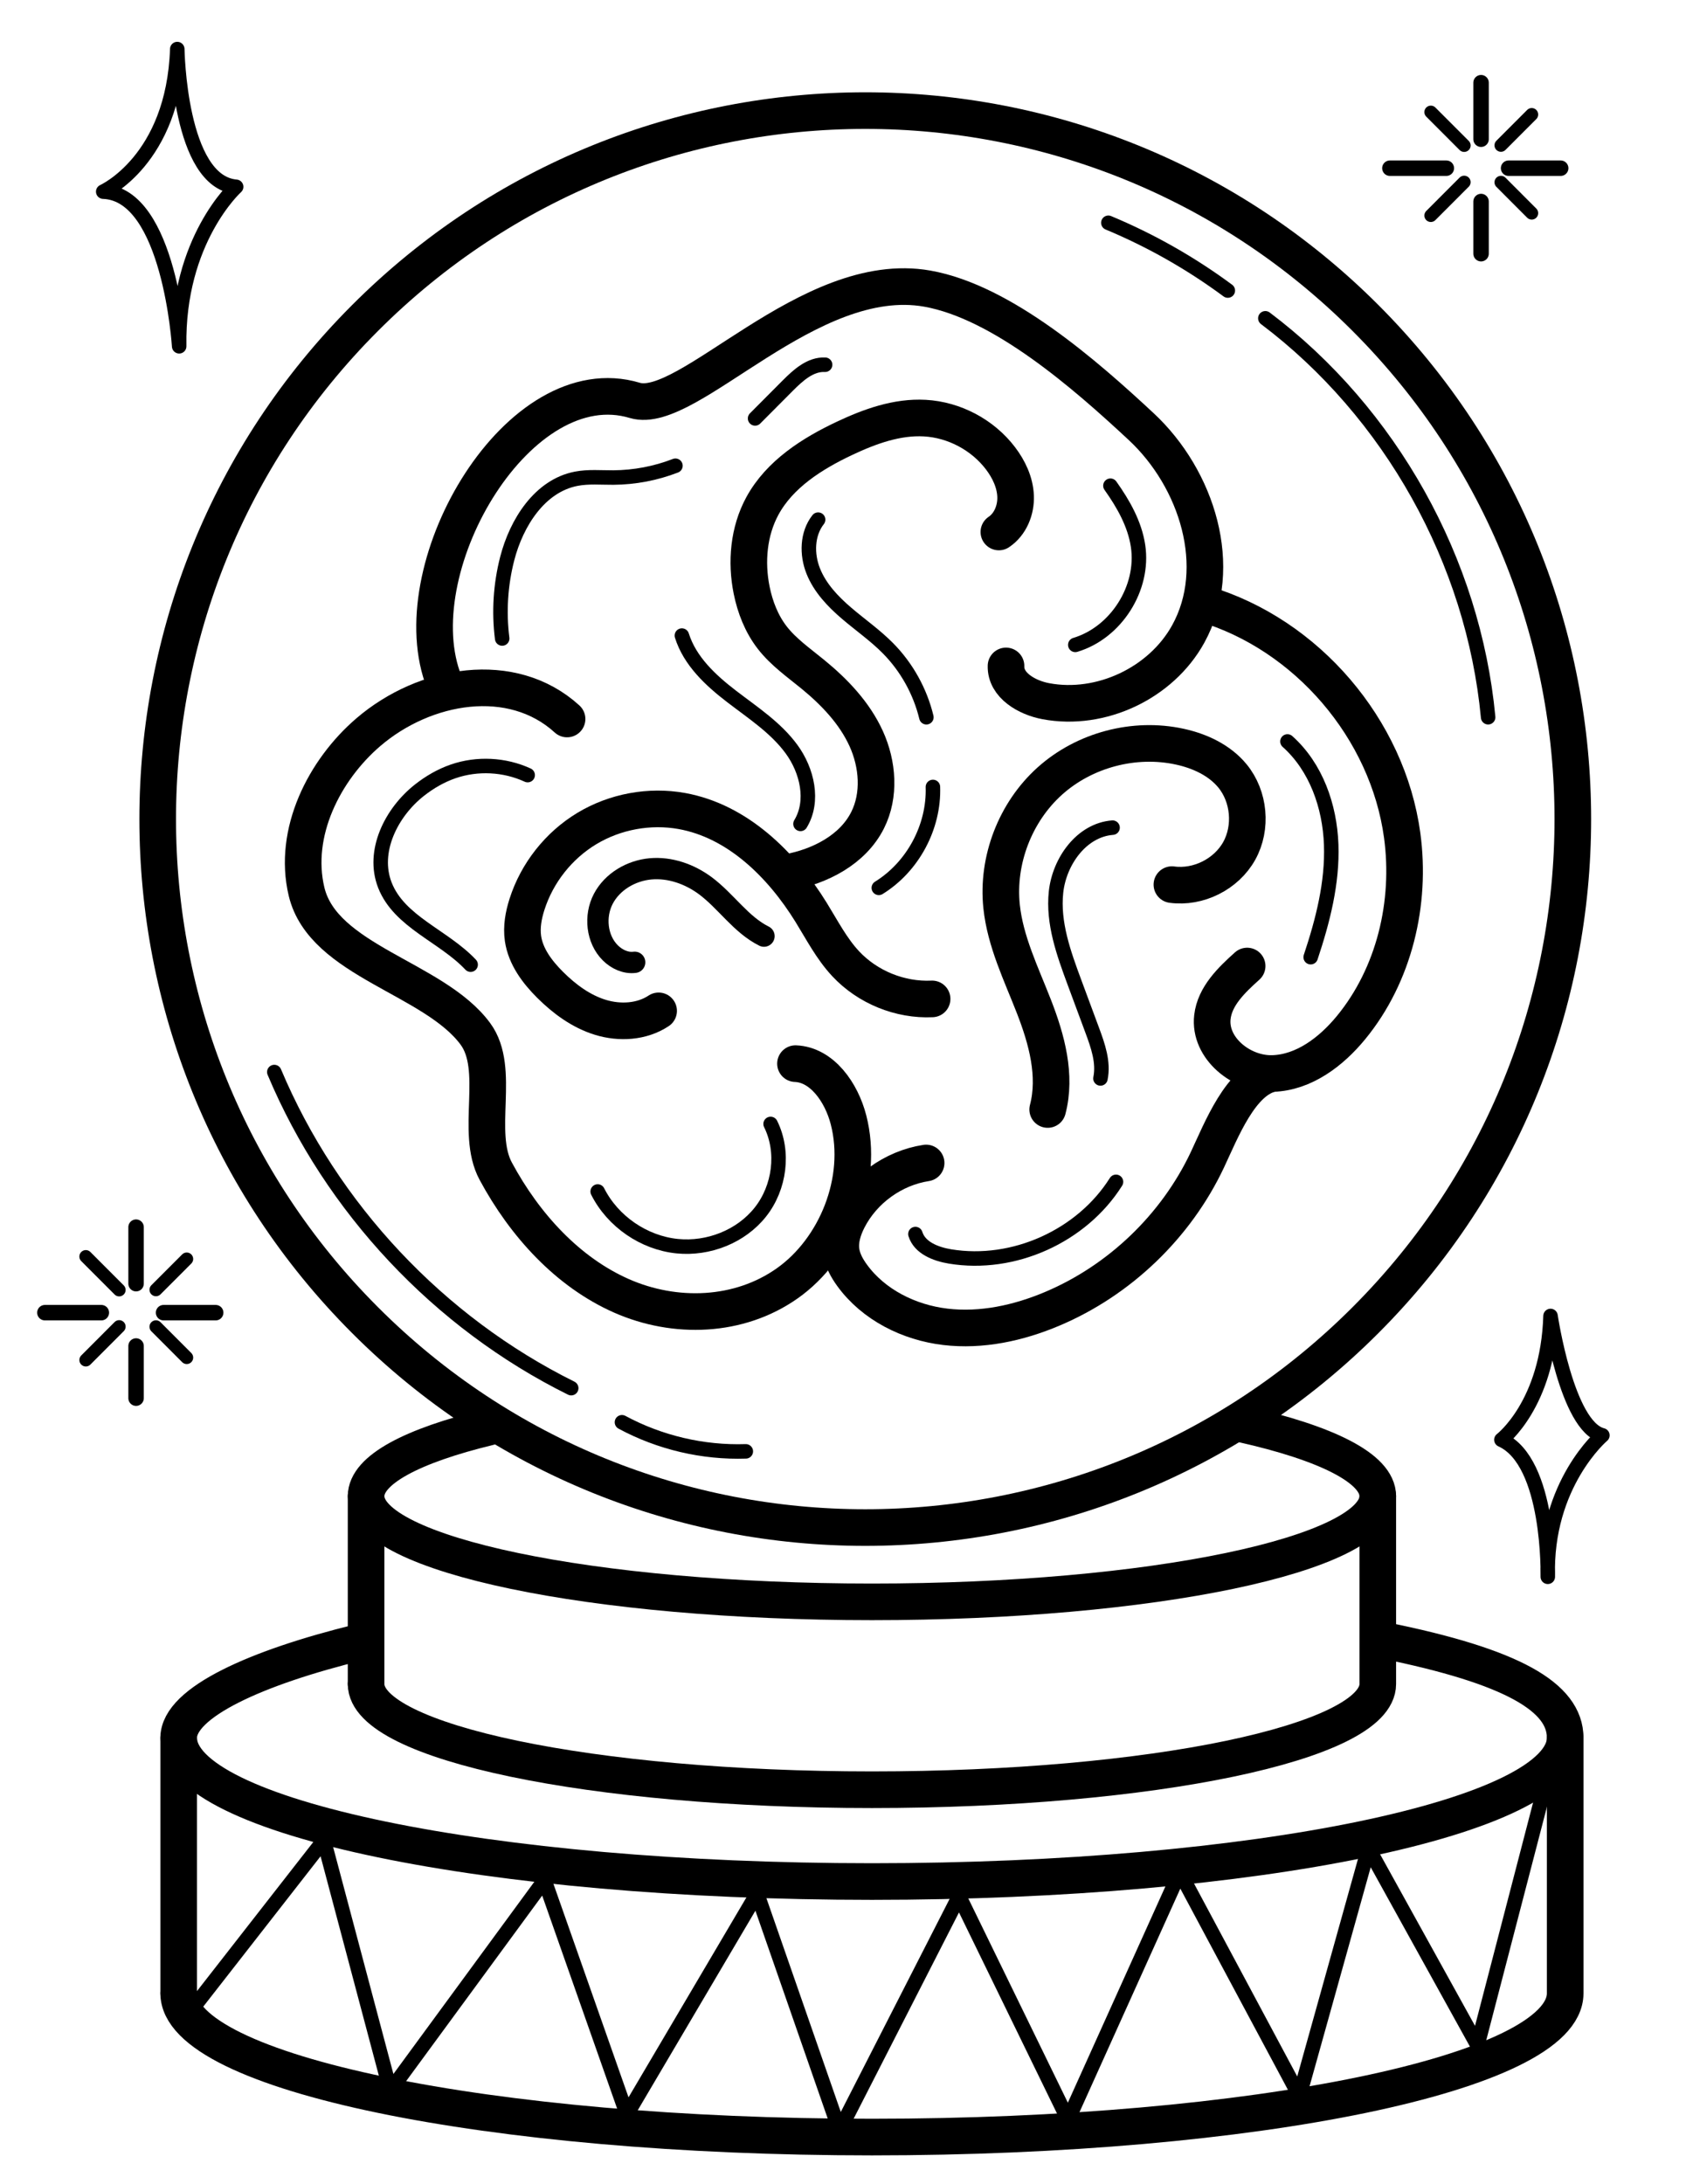
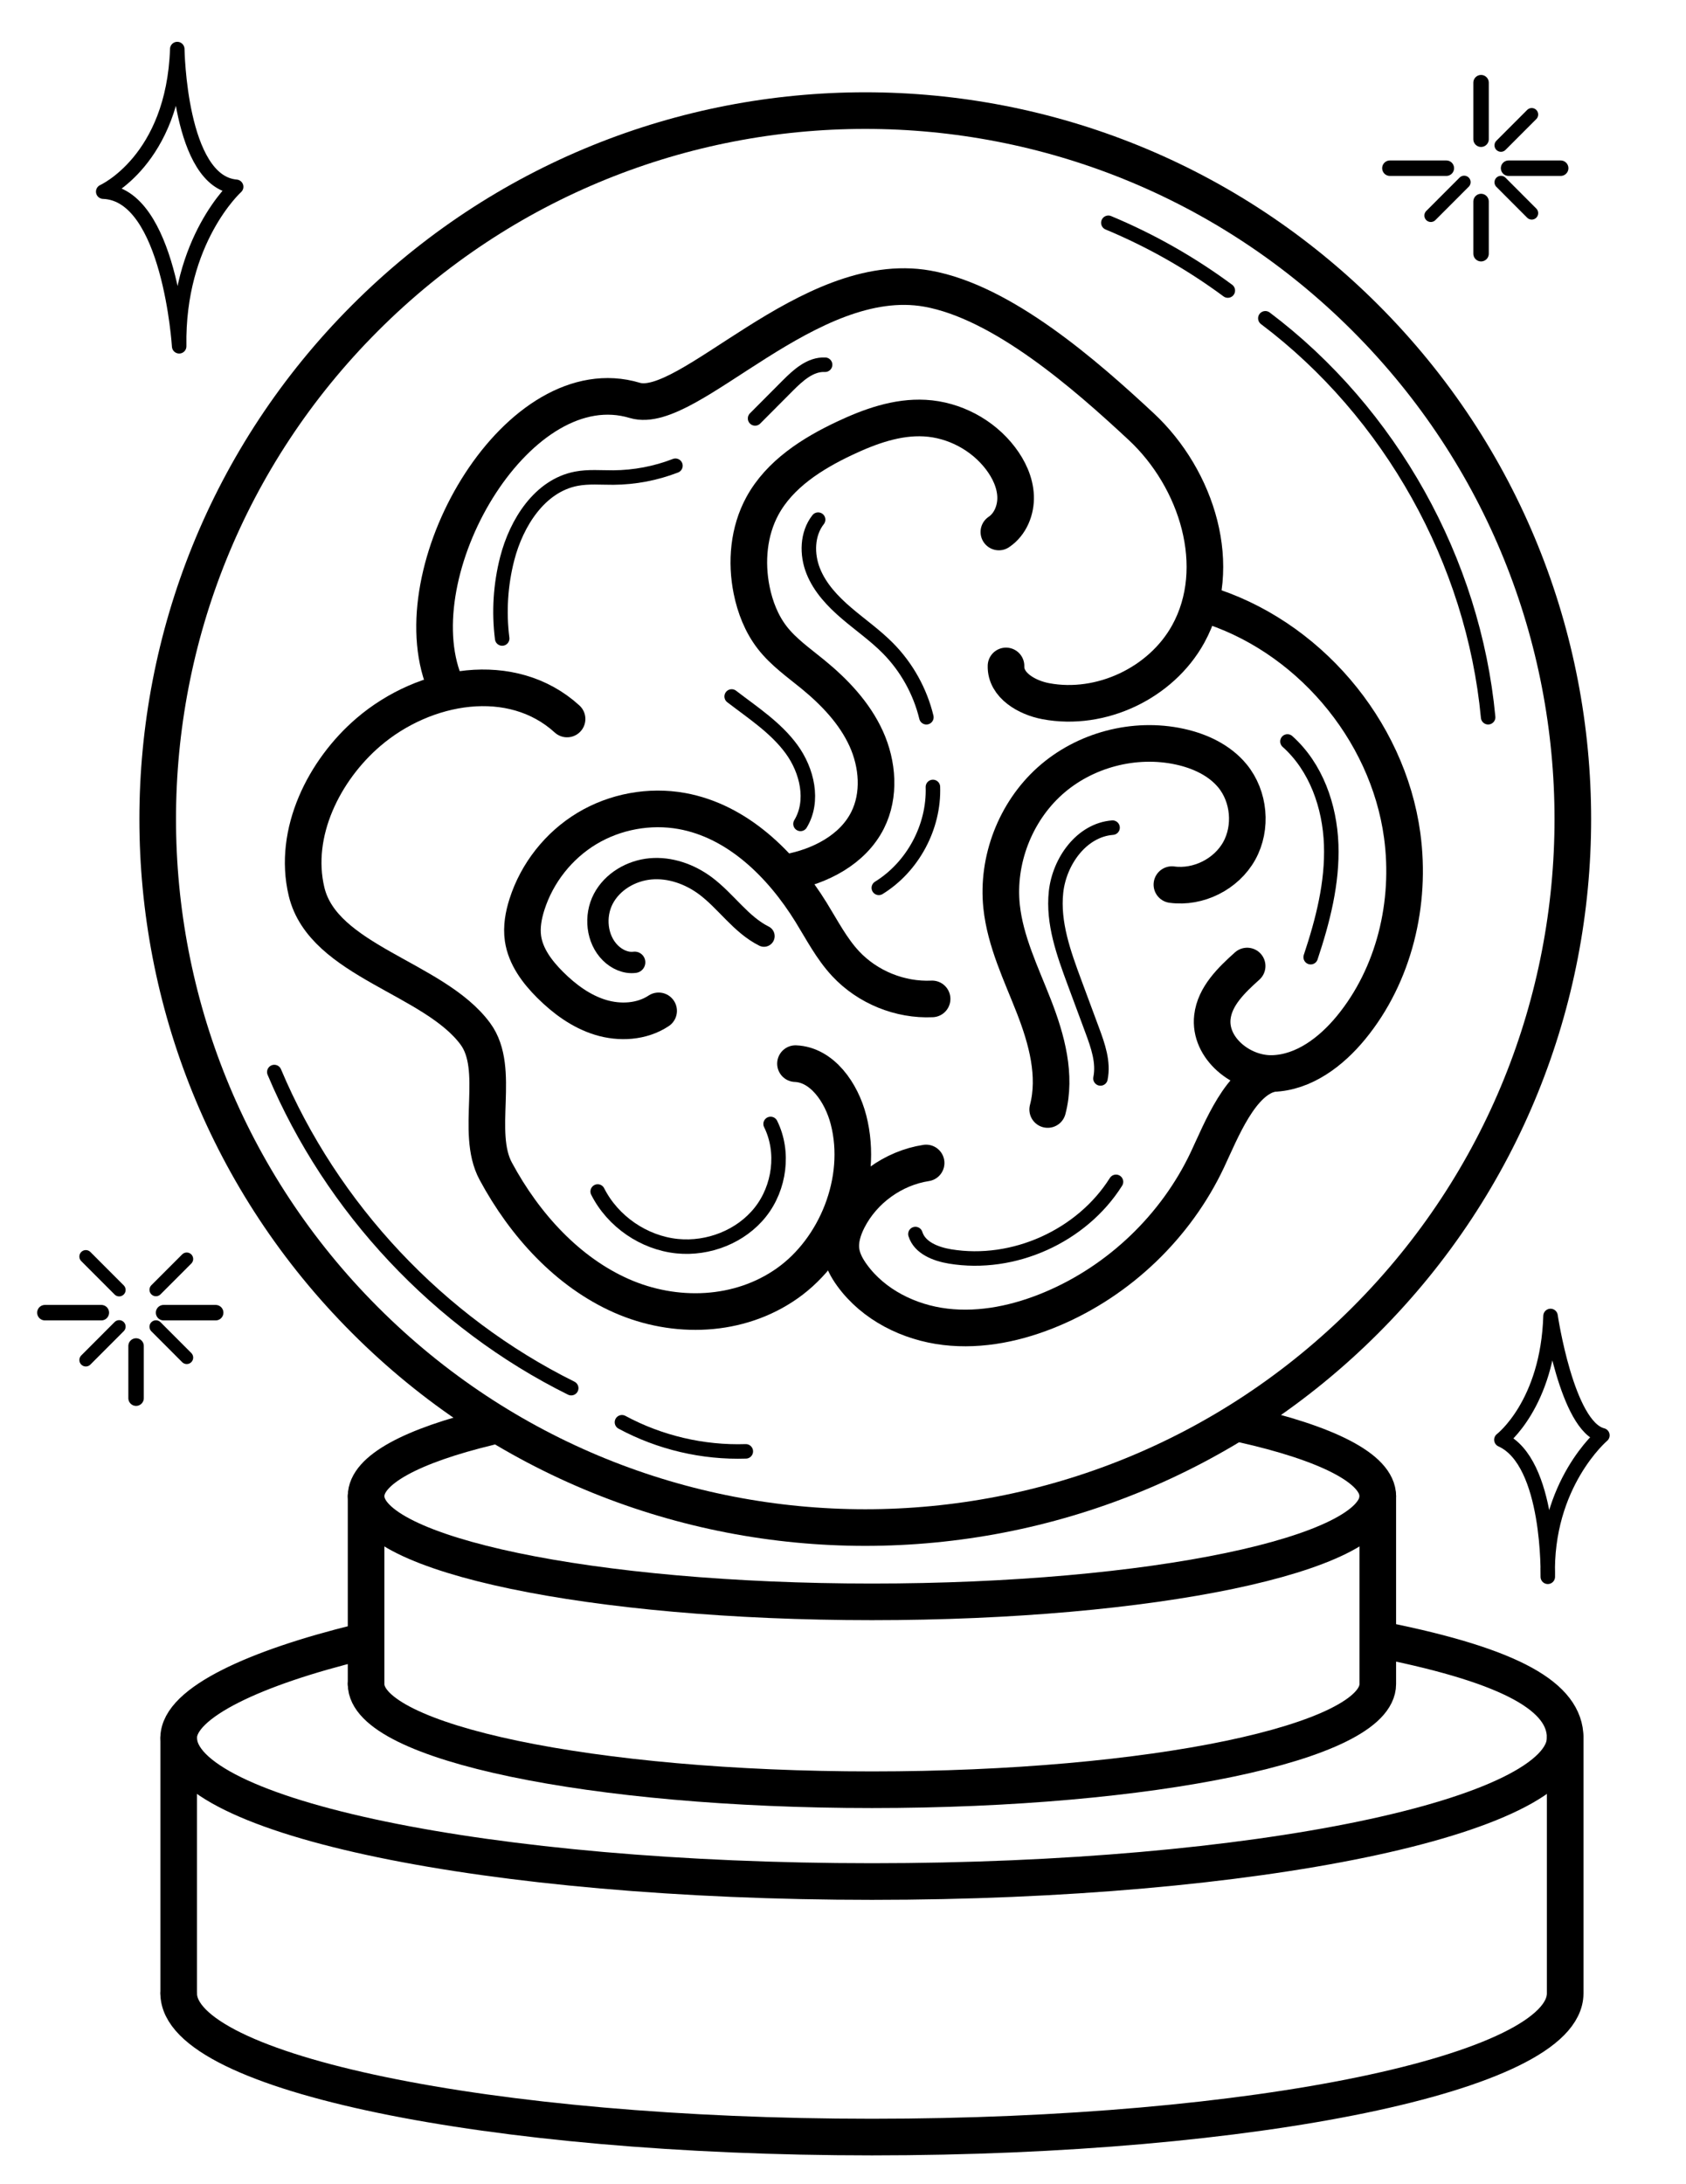
<svg xmlns="http://www.w3.org/2000/svg" width="112" height="145" viewBox="0 0 112 145" fill="none">
  <g clip-path="url(#clip0_1_1019)">
    <path d="M82.514 94.564C88.105 95.817 91.525 97.498 91.525 99.346C91.525 103.221 76.481 106.363 57.922 106.363C39.363 106.363 24.319 103.221 24.319 99.346C24.319 97.594 27.395 95.991 32.482 94.761" stroke="black" stroke-width="2.432" stroke-miterlimit="10" stroke-linecap="round" stroke-linejoin="round" />
    <path d="M24.319 111.821C24.319 115.696 39.363 118.838 57.922 118.838C76.481 118.838 91.525 115.696 91.525 111.821V99.346" stroke="black" stroke-width="2.432" stroke-miterlimit="10" stroke-linecap="round" stroke-linejoin="round" />
    <path d="M24.319 111.821V99.346" stroke="black" stroke-width="2.432" stroke-miterlimit="10" stroke-linecap="round" stroke-linejoin="round" />
    <path d="M91.923 108.919C100.522 110.652 103.974 112.709 103.974 115.391C103.974 120.662 83.356 124.934 57.922 124.934C32.488 124.934 11.87 120.662 11.87 115.391C11.87 113.04 17.049 110.714 23.852 109.051" stroke="black" stroke-width="2.432" stroke-miterlimit="10" stroke-linecap="round" stroke-linejoin="round" />
    <path d="M11.87 132.358C11.87 137.628 32.488 141.901 57.922 141.901C83.356 141.901 103.974 137.628 103.974 132.358V115.392" stroke="black" stroke-width="2.432" stroke-miterlimit="10" stroke-linecap="round" stroke-linejoin="round" />
    <path d="M11.87 132.358V115.392" stroke="black" stroke-width="2.432" stroke-miterlimit="10" stroke-linecap="round" stroke-linejoin="round" />
    <path d="M90.715 87.651C109.071 69.28 109.071 39.494 90.715 21.122C72.359 2.751 42.598 2.751 24.243 21.122C5.887 39.494 5.887 69.28 24.243 87.651C42.598 106.023 72.359 106.023 90.715 87.651Z" stroke="black" stroke-width="2.432" stroke-miterlimit="10" stroke-linecap="round" stroke-linejoin="round" />
    <path d="M37.67 47.741C34.01 44.404 28.219 45.402 24.468 48.618C21.544 51.126 19.427 55.279 20.364 59.204C21.469 63.825 28.832 64.925 31.578 68.647C33.311 70.997 31.53 75.164 32.93 77.765C34.869 81.366 37.73 84.476 41.281 86.043C44.833 87.611 49.098 87.478 52.311 85.203C55.524 82.928 57.399 78.386 56.368 74.365C55.896 72.522 54.598 70.694 52.843 70.626" stroke="black" stroke-width="2.432" stroke-miterlimit="10" stroke-linecap="round" stroke-linejoin="round" />
    <path d="M29.386 44.958C26.773 37.395 34.515 24.287 42.172 26.586C45.704 27.647 53.723 17.771 61.596 19.164C66.587 20.047 72.104 24.878 75.815 28.333C79.525 31.789 81.383 37.667 78.929 42.105C77.127 45.363 73.133 47.245 69.476 46.56C68.213 46.324 66.788 45.504 66.829 44.218" stroke="black" stroke-width="2.432" stroke-miterlimit="10" stroke-linecap="round" stroke-linejoin="round" />
    <path d="M82.847 64.145C81.807 65.08 80.699 66.142 80.539 67.531C80.3 69.593 82.469 71.343 84.542 71.281C86.615 71.219 88.431 69.837 89.748 68.234C92.623 64.735 93.756 59.959 93.146 55.47C92.184 48.4 86.811 42.127 79.978 40.095" stroke="black" stroke-width="2.432" stroke-miterlimit="10" stroke-linecap="round" stroke-linejoin="round" />
    <path d="M61.522 77.222C59.336 77.557 57.347 78.993 56.341 80.963C56.008 81.617 55.774 82.353 55.877 83.079C55.96 83.666 56.256 84.202 56.604 84.681C58.031 86.645 60.388 87.815 62.797 88.101C65.206 88.386 67.658 87.852 69.893 86.908C74.378 85.015 78.123 81.421 80.203 77.017C81.122 75.07 82.426 71.672 84.541 71.281" stroke="black" stroke-width="2.432" stroke-miterlimit="10" stroke-linecap="round" stroke-linejoin="round" />
    <path d="M43.752 67.121C42.635 67.862 41.167 67.944 39.886 67.552C38.605 67.159 37.492 66.338 36.543 65.392C35.686 64.538 34.915 63.512 34.742 62.315C34.633 61.554 34.774 60.777 35.008 60.046C35.673 57.963 37.114 56.139 38.987 55.012C40.859 53.885 43.145 53.465 45.295 53.852C48.981 54.516 51.911 57.391 53.881 60.579C54.603 61.747 55.239 62.986 56.175 63.99C57.632 65.55 59.789 66.428 61.919 66.328" stroke="black" stroke-width="2.432" stroke-miterlimit="10" stroke-linecap="round" stroke-linejoin="round" />
    <path d="M66.354 35.324C67.116 34.817 67.502 33.858 67.465 32.943C67.428 32.028 67.017 31.16 66.463 30.432C65.278 28.874 63.391 27.872 61.437 27.763C59.591 27.66 57.787 28.312 56.114 29.099C53.943 30.122 51.794 31.486 50.646 33.594C49.73 35.279 49.552 37.306 49.931 39.186C50.16 40.318 50.591 41.423 51.298 42.336C52.042 43.297 53.055 44.003 53.996 44.773C55.441 45.955 56.767 47.346 57.541 49.045C58.314 50.745 58.473 52.794 57.634 54.462C56.65 56.419 54.483 57.532 52.33 57.928" stroke="black" stroke-width="2.432" stroke-miterlimit="10" stroke-linecap="round" stroke-linejoin="round" />
    <path d="M69.597 73.671C70.19 71.411 69.533 69.016 68.685 66.838C67.836 64.66 66.78 62.514 66.535 60.189C66.213 57.115 67.445 53.918 69.745 51.856C72.046 49.794 75.356 48.92 78.373 49.579C79.699 49.868 81.004 50.469 81.868 51.516C82.994 52.883 83.182 54.951 82.321 56.5C81.46 58.048 79.604 58.977 77.849 58.739" stroke="black" stroke-width="2.432" stroke-miterlimit="10" stroke-linecap="round" stroke-linejoin="round" />
    <path d="M33.359 42.397C33.135 40.63 33.249 38.82 33.693 37.095C34.309 34.702 35.858 32.253 38.284 31.788C39.092 31.633 39.924 31.714 40.747 31.709C42.154 31.699 43.558 31.433 44.869 30.925" stroke="black" stroke-width="0.963" stroke-miterlimit="10" stroke-linecap="round" stroke-linejoin="round" />
    <path d="M50.16 27.784C50.882 27.059 51.605 26.334 52.327 25.609C53.019 24.915 53.834 24.17 54.811 24.218" stroke="black" stroke-width="0.963" stroke-miterlimit="10" stroke-linecap="round" stroke-linejoin="round" />
    <path d="M54.348 34.504C53.607 35.447 53.579 36.813 54.026 37.926C54.472 39.04 55.327 39.941 56.239 40.72C57.151 41.499 58.142 42.189 58.986 43.043C60.23 44.301 61.123 45.905 61.539 47.626" stroke="black" stroke-width="0.963" stroke-miterlimit="10" stroke-linecap="round" stroke-linejoin="round" />
    <path d="M61.973 52.253C62.061 54.907 60.638 57.56 58.379 58.954" stroke="black" stroke-width="0.963" stroke-miterlimit="10" stroke-linecap="round" stroke-linejoin="round" />
    <path d="M42.161 63.897C41.57 63.975 40.973 63.695 40.548 63.275C39.629 62.366 39.477 60.829 40.076 59.684C40.676 58.538 41.928 57.807 43.215 57.692C44.502 57.577 45.801 58.034 46.841 58.802C48.227 59.827 49.209 61.39 50.752 62.159" stroke="black" stroke-width="1.415" stroke-miterlimit="10" stroke-linecap="round" stroke-linejoin="round" />
    <path d="M51.191 74.63C52.113 76.487 51.797 78.86 50.509 80.484C49.221 82.109 47.056 82.952 44.993 82.747C42.774 82.525 40.709 81.108 39.704 79.116" stroke="black" stroke-width="0.963" stroke-miterlimit="10" stroke-linecap="round" stroke-linejoin="round" />
-     <path d="M35.053 51.467C33.516 50.759 31.705 50.668 30.106 51.219C29.296 51.498 28.544 51.934 27.87 52.463C25.982 53.946 24.693 56.541 25.569 58.776C26.526 61.218 29.468 62.145 31.264 64.054" stroke="black" stroke-width="0.963" stroke-miterlimit="10" stroke-linecap="round" stroke-linejoin="round" />
    <path d="M60.81 81.94C61.095 82.861 62.16 83.272 63.111 83.429C67.322 84.126 71.858 82.087 74.135 78.474" stroke="black" stroke-width="0.963" stroke-miterlimit="10" stroke-linecap="round" stroke-linejoin="round" />
    <path d="M87.068 63.557C87.873 61.139 88.522 58.625 88.43 56.078C88.338 53.532 87.425 50.928 85.524 49.233" stroke="black" stroke-width="0.963" stroke-miterlimit="10" stroke-linecap="round" stroke-linejoin="round" />
-     <path d="M71.431 42.82C74.137 42.012 76.017 39.054 75.601 36.258C75.382 34.791 74.624 33.46 73.765 32.251" stroke="black" stroke-width="0.963" stroke-miterlimit="10" stroke-linecap="round" stroke-linejoin="round" />
-     <path d="M53.176 54.707C54.095 53.193 53.623 51.163 52.576 49.737C51.529 48.31 50.008 47.323 48.604 46.246C47.2 45.17 45.827 43.892 45.297 42.202" stroke="black" stroke-width="0.963" stroke-miterlimit="10" stroke-linecap="round" stroke-linejoin="round" />
+     <path d="M53.176 54.707C54.095 53.193 53.623 51.163 52.576 49.737C51.529 48.31 50.008 47.323 48.604 46.246" stroke="black" stroke-width="0.963" stroke-miterlimit="10" stroke-linecap="round" stroke-linejoin="round" />
    <path d="M84.056 21.135C92.37 27.398 97.878 37.257 98.856 47.625" stroke="black" stroke-width="0.963" stroke-miterlimit="10" stroke-linecap="round" stroke-linejoin="round" />
    <path d="M18.222 71.183C22.024 80.226 29.16 87.821 37.945 92.174" stroke="black" stroke-width="0.963" stroke-miterlimit="10" stroke-linecap="round" stroke-linejoin="round" />
    <path d="M41.316 94.438C43.825 95.79 46.695 96.464 49.544 96.37" stroke="black" stroke-width="0.963" stroke-miterlimit="10" stroke-linecap="round" stroke-linejoin="round" />
    <path d="M81.563 19.293C79.112 17.48 76.441 15.965 73.627 14.793" stroke="black" stroke-width="0.963" stroke-miterlimit="10" stroke-linecap="round" stroke-linejoin="round" />
    <path d="M73.103 71.609C73.324 70.531 72.935 69.431 72.552 68.399C72.161 67.343 71.77 66.288 71.377 65.233C70.661 63.301 69.932 61.283 70.151 59.234C70.371 57.185 71.854 55.114 73.907 54.956" stroke="black" stroke-width="0.963" stroke-miterlimit="10" stroke-linecap="round" stroke-linejoin="round" />
    <path d="M98.386 9.244V5.491" stroke="black" stroke-width="1.027" stroke-miterlimit="10" stroke-linecap="round" stroke-linejoin="round" />
    <path d="M98.386 13.381V16.845" stroke="black" stroke-width="1.027" stroke-miterlimit="10" stroke-linecap="round" stroke-linejoin="round" />
    <path d="M96.079 11.168H92.33" stroke="black" stroke-width="1.027" stroke-miterlimit="10" stroke-linecap="round" stroke-linejoin="round" />
    <path d="M100.214 11.168H103.675" stroke="black" stroke-width="1.027" stroke-miterlimit="10" stroke-linecap="round" stroke-linejoin="round" />
-     <path d="M97.264 9.659L95.049 7.443" stroke="black" stroke-width="0.858" stroke-miterlimit="10" stroke-linecap="round" stroke-linejoin="round" />
    <path d="M99.707 12.104L101.752 14.152" stroke="black" stroke-width="0.858" stroke-miterlimit="10" stroke-linecap="round" stroke-linejoin="round" />
    <path d="M97.264 12.095L95.049 14.312" stroke="black" stroke-width="0.858" stroke-miterlimit="10" stroke-linecap="round" stroke-linejoin="round" />
    <path d="M99.707 9.65L101.752 7.603" stroke="black" stroke-width="0.858" stroke-miterlimit="10" stroke-linecap="round" stroke-linejoin="round" />
-     <path d="M9.039 85.236V81.483" stroke="black" stroke-width="1.027" stroke-miterlimit="10" stroke-linecap="round" stroke-linejoin="round" />
    <path d="M9.039 89.374V92.838" stroke="black" stroke-width="1.027" stroke-miterlimit="10" stroke-linecap="round" stroke-linejoin="round" />
    <path d="M6.732 87.161H2.982" stroke="black" stroke-width="1.027" stroke-miterlimit="10" stroke-linecap="round" stroke-linejoin="round" />
    <path d="M10.866 87.161H14.327" stroke="black" stroke-width="1.027" stroke-miterlimit="10" stroke-linecap="round" stroke-linejoin="round" />
    <path d="M7.916 85.652L5.701 83.435" stroke="black" stroke-width="0.858" stroke-miterlimit="10" stroke-linecap="round" stroke-linejoin="round" />
    <path d="M10.359 88.097L12.404 90.144" stroke="black" stroke-width="0.858" stroke-miterlimit="10" stroke-linecap="round" stroke-linejoin="round" />
    <path d="M7.916 88.087L5.701 90.305" stroke="black" stroke-width="0.858" stroke-miterlimit="10" stroke-linecap="round" stroke-linejoin="round" />
    <path d="M10.359 85.642L12.404 83.596" stroke="black" stroke-width="0.858" stroke-miterlimit="10" stroke-linecap="round" stroke-linejoin="round" />
-     <path d="M12.684 133.506L21.512 122.196L25.927 138.808L36.169 124.846L41.642 140.399L50.295 125.73L55.769 141.459L63.715 125.907L70.954 140.752L78.371 124.316L86.316 139.162L90.908 122.725L98.147 135.804L102.561 118.838" stroke="black" stroke-width="0.963" stroke-miterlimit="10" stroke-linecap="round" stroke-linejoin="round" />
    <path d="M6.857 12.725C6.857 12.725 11.524 10.639 11.776 3.258C11.776 3.258 11.902 12.083 15.687 12.403C15.687 12.403 11.776 15.933 11.902 22.993C11.902 22.993 11.272 12.885 6.857 12.725Z" stroke="black" stroke-width="0.963" stroke-miterlimit="10" stroke-linecap="round" stroke-linejoin="round" />
    <path d="M99.737 95.6C99.737 95.6 102.819 93.251 103.001 87.38C103.001 87.38 104.089 94.719 106.446 95.306C106.446 95.306 102.638 98.535 102.819 104.699C102.819 104.699 103.001 97.068 99.737 95.6Z" stroke="black" stroke-width="0.963" stroke-miterlimit="10" stroke-linecap="round" stroke-linejoin="round" />
  </g>
  <defs>
    <clipPath id="clip0_1_1019">
      <rect width="111" height="145" fill="white" transform="translate(0.065)" />
    </clipPath>
  </defs>
</svg>